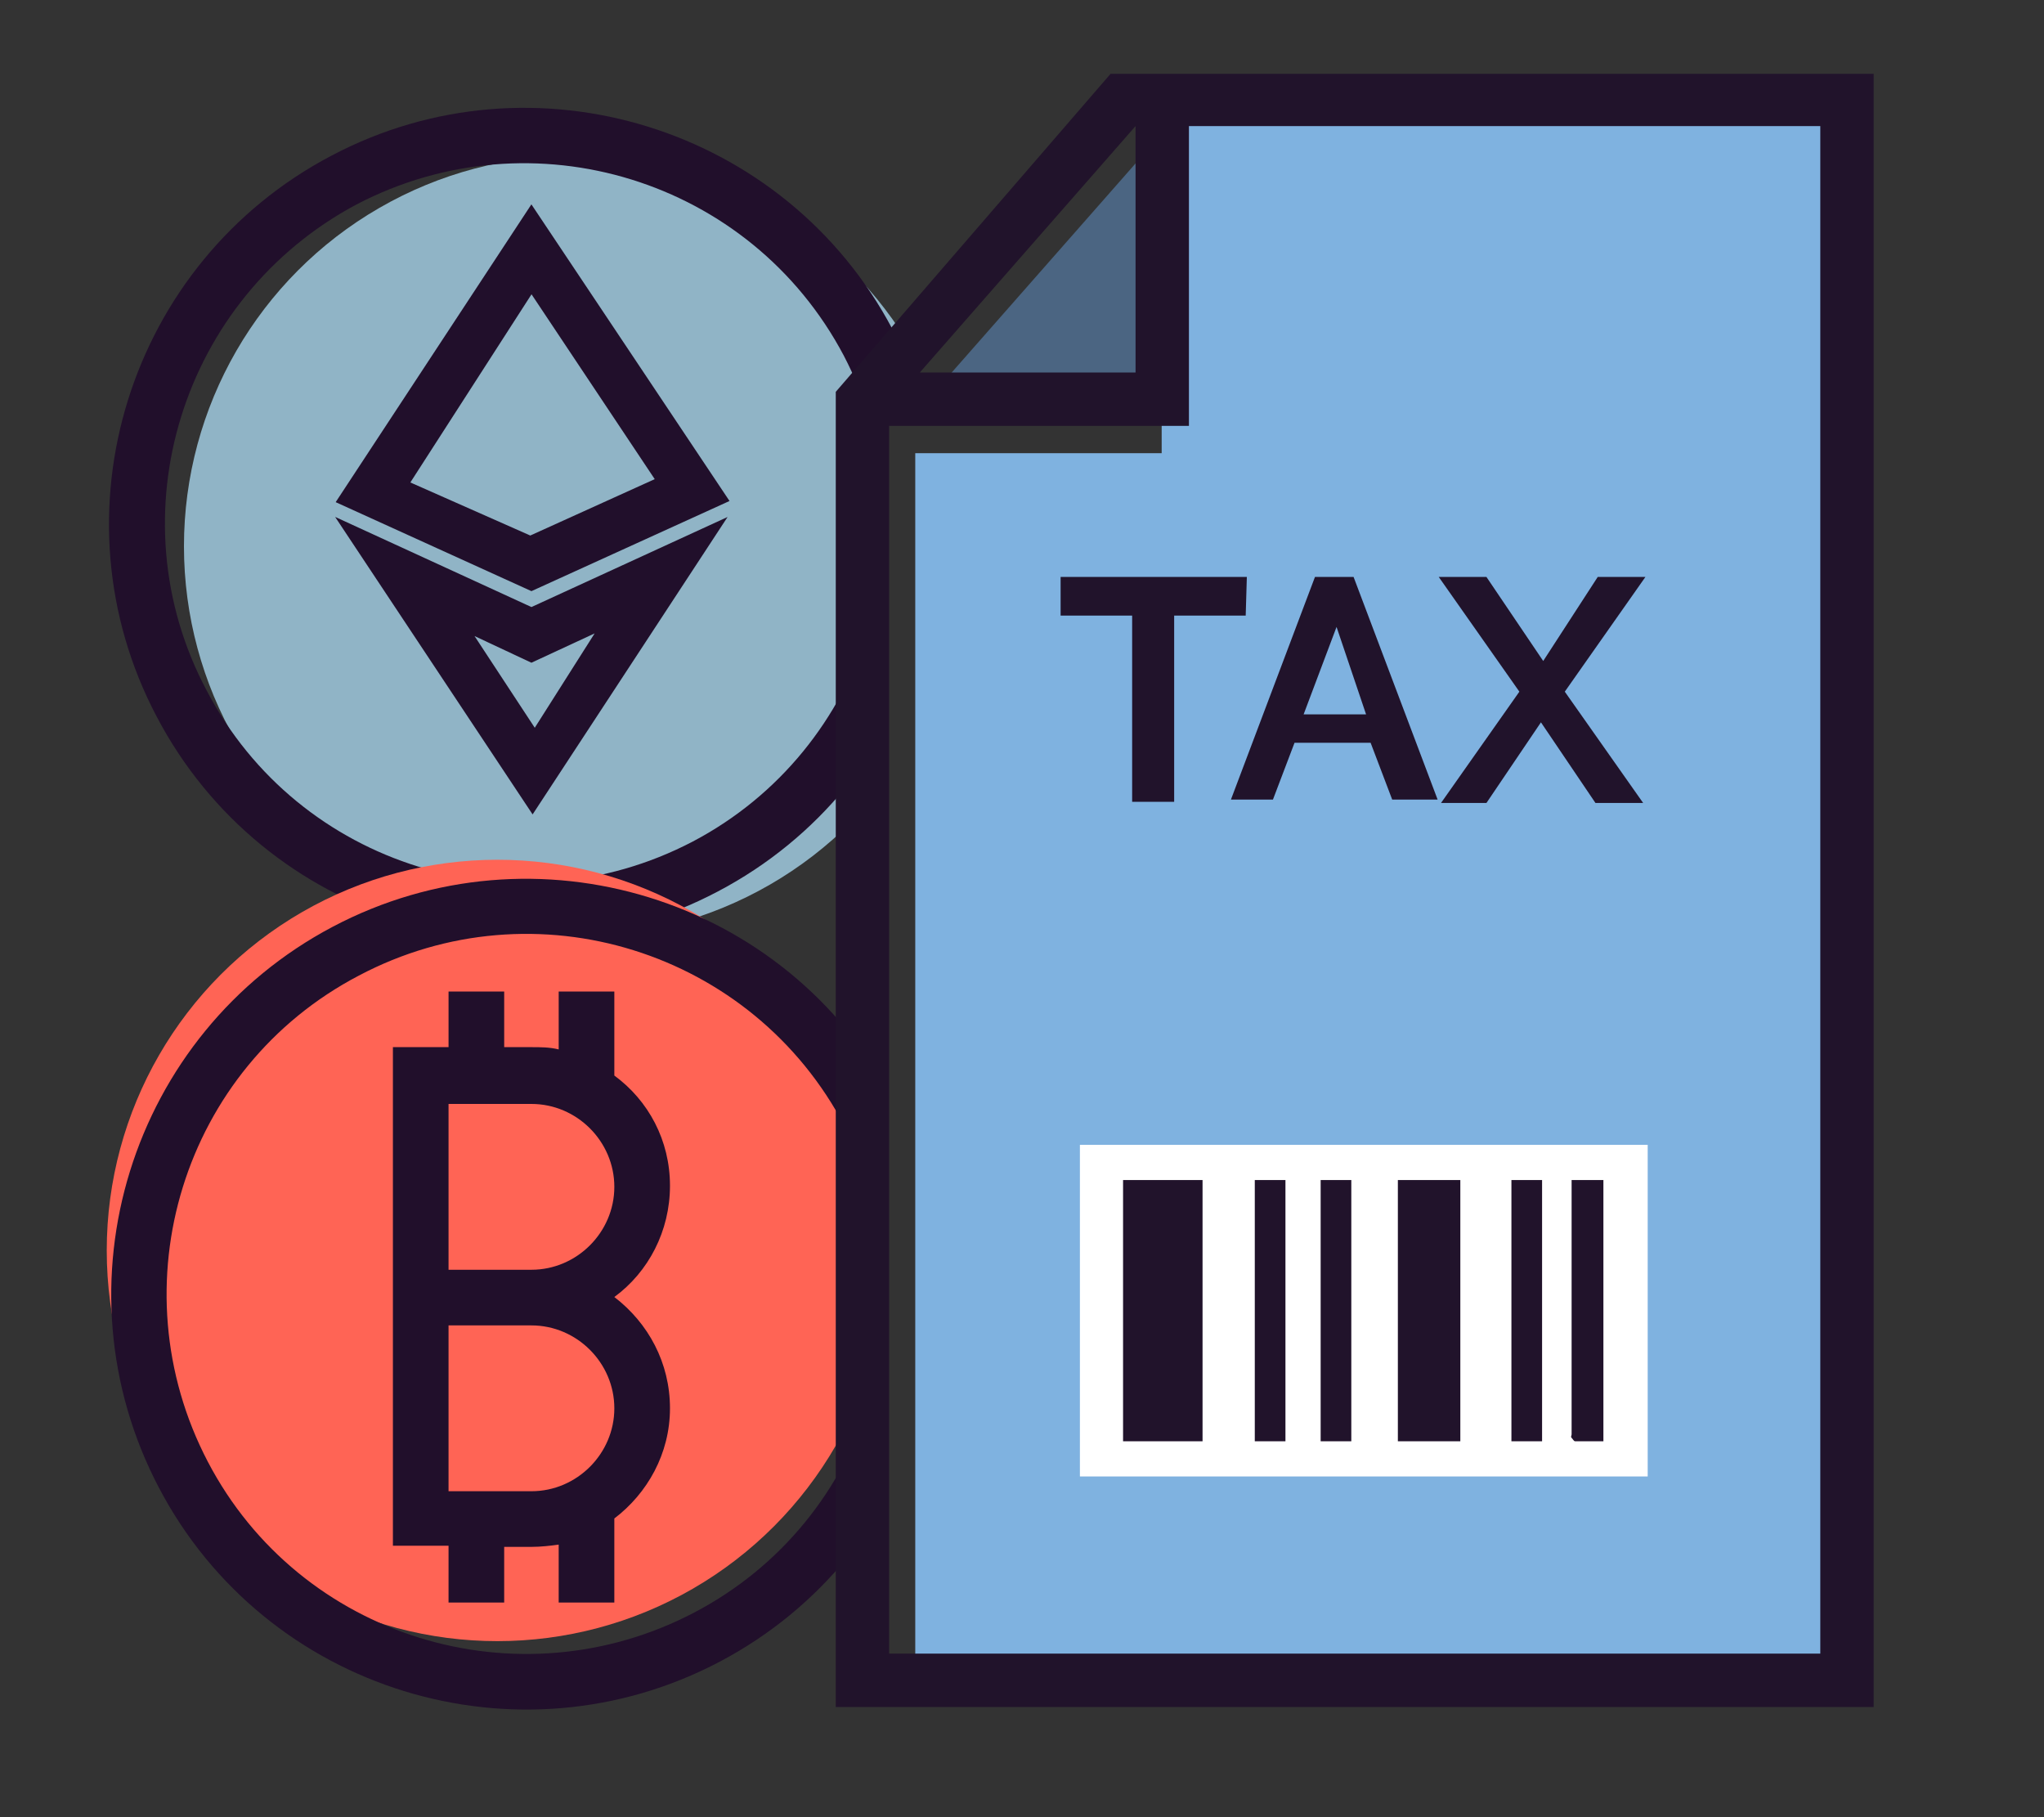
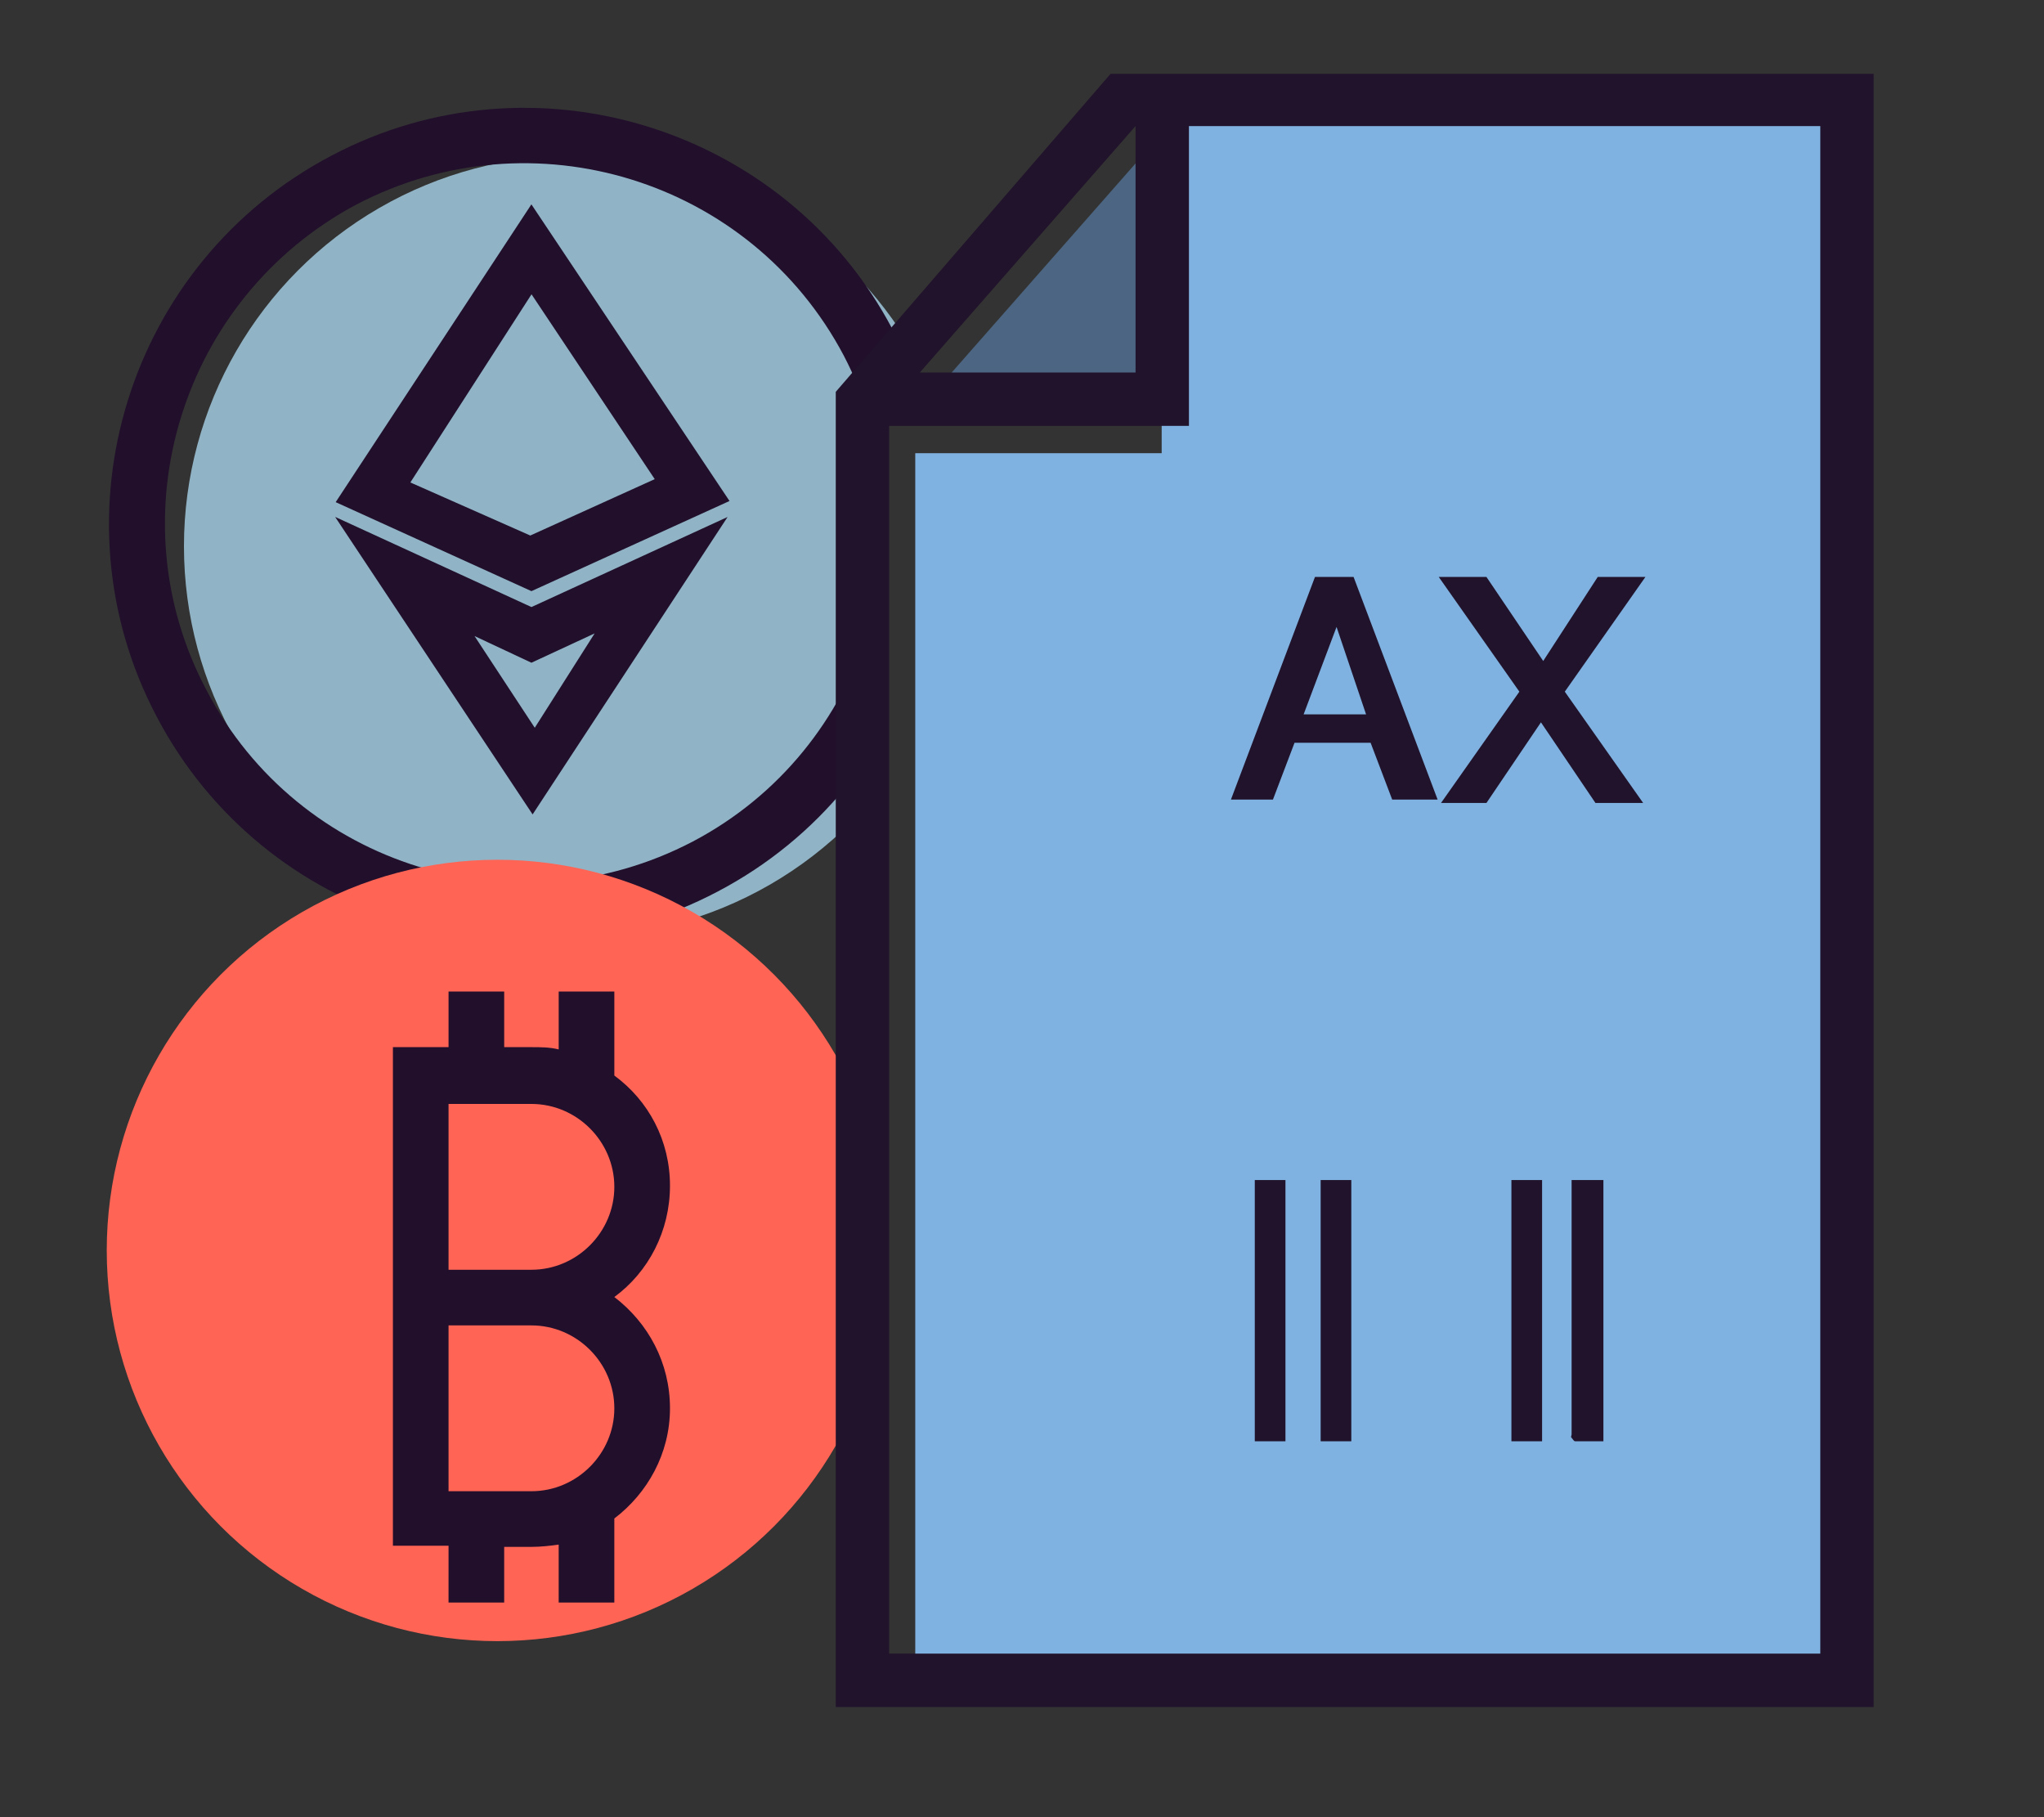
<svg xmlns="http://www.w3.org/2000/svg" xmlns:xlink="http://www.w3.org/1999/xlink" version="1.1" id="Layer_1" x="0px" y="0px" width="180px" height="160px" viewBox="0 0 180 160" style="enable-background:new 0 0 180 160;" xml:space="preserve">
  <rect x="0" y="0" width="180" height="160" fill="#333333" stroke="none" />
  <style type="text/css">
	.st0{clip-path:url(#SVGID_2_);}
	.st1{fill:#90B4C6;}
	.st2{fill:#210F2B;}
	.st3{clip-path:url(#SVGID_4_);}
	.st4{fill:#FF6455;}
	.st5{clip-path:url(#SVGID_6_);}
	.st6{fill:#210F2B;stroke:#210F2B;stroke-miterlimit:10;}
	.st7{fill:#4B6582;}
	.st8{fill:#7FB2E0;}
	.st9{fill:#21132B;}
	.st10{fill:#FFFFFF;}
</style>
  <g>
    <g>
      <defs>
        <polygon id="SVGID_1_" points="75.7,178.4 -3.7,178.4 -3.7,0 75.7,0 86.2,22.5 76.1,36    " />
      </defs>
      <clipPath id="SVGID_2_">
        <use xlink:href="#SVGID_1_" style="overflow:visible;" />
      </clipPath>
      <g class="st0">
        <g>
          <circle class="st1" cx="50.6" cy="48.1" r="34.4" />
          <g>
            <path class="st2" d="M78.6,29C69.2,11.2,47,4.3,29.2,13.7C11.3,23.1,4.4,45.3,13.8,63.1C23.2,81,45.4,87.9,63.2,78.5       C81.1,69.1,88,46.9,78.6,29z M74.3,31.3C82.4,46.8,76.4,66,61,74.1c-15.5,8.1-34.7,2.2-42.8-13.3C10,45.4,16,26.2,31.4,18       C46.9,9.9,66.1,15.8,74.3,31.3z" />
          </g>
        </g>
      </g>
    </g>
    <g>
      <defs>
        <polygon id="SVGID_3_" points="75.7,178.4 -3.7,178.4 -3.7,0 75.7,0 86.2,22.5 76.1,36    " />
      </defs>
      <clipPath id="SVGID_4_">
        <use xlink:href="#SVGID_3_" style="overflow:visible;" />
      </clipPath>
      <g class="st3">
        <circle class="st4" cx="43.8" cy="110.1" r="34.4" />
        <g>
          <path class="st2" d="M39.5,141.1h4.9v-4.9h2.4c0.8,0,1.7-0.1,2.4-0.2v5.1h4.9v-7.4C57,131.5,59,128,59,124s-1.9-7.5-4.9-9.8      c3-2.2,4.9-5.8,4.9-9.8s-1.9-7.5-4.9-9.7v-7.4h-4.9v5.1c-0.8-0.2-1.6-0.2-2.4-0.2h-2.4v-4.9h-4.9v4.9h-4.9v43.9h4.9      C39.5,136.2,39.5,141.1,39.5,141.1z M39.5,97.2h7.3c4,0,7.3,3.3,7.3,7.3s-3.3,7.3-7.3,7.3h-7.3V97.2z M39.5,116.7h7.3      c4,0,7.3,3.3,7.3,7.3s-3.3,7.3-7.3,7.3h-7.3V116.7z" />
-           <path class="st2" d="M78.7,96.9C69.3,79,47.1,72.2,29.3,81.6S4.6,113.1,14,131s31.6,24.7,49.4,15.3      C81.2,136.9,88.1,114.8,78.7,96.9z M74.4,99.2c8.1,15.5,2.2,34.7-13.3,42.8s-34.7,2.2-42.8-13.3S16.1,94,31.6,85.9      C47.1,77.7,66.3,83.7,74.4,99.2z" />
        </g>
      </g>
    </g>
    <g>
      <defs>
        <polygon id="SVGID_5_" points="75.7,178.4 -3.7,178.4 -3.7,0 75.7,0 86.2,22.5 76.1,36    " />
      </defs>
      <clipPath id="SVGID_6_">
        <use xlink:href="#SVGID_5_" style="overflow:visible;" />
      </clipPath>
      <g class="st5">
        <path class="st6" d="M46.8,51.5l16.7-7.6l-16.7-25L30.3,44L46.8,51.5z M58.4,42.4l-11.7,5.3l-11.3-5L46.8,25L58.4,42.4z" />
        <path class="st6" d="M46.8,54l-15.9-7.3l16,24.1l15.8-24.1L46.8,54z M40.4,54.8l6.4,3l6.9-3.2L47.1,65L40.4,54.8z" />
      </g>
    </g>
  </g>
  <polygon class="st7" points="101.4,12.8 101.4,34.4 82.4,34.4 " />
  <g>
    <g>
      <polygon class="st8" points="163.6,147.6 80.6,147.6 80.6,39.9 102.3,39.9 102.3,8.3 163.6,8   " />
    </g>
    <g>
      <path class="st9" d="M97.8,6.5l-24.2,28v115.8H165V6.5C164.9,6.5,97.8,6.5,97.8,6.5z M100,11.1L100,11.1v21.7H81l0,0L100,11.1z     M160.3,145.6h-82V37.5h26.4V11.1h55.6V145.6z" />
    </g>
  </g>
  <g>
    <g>
-       <path class="st9" d="M109.7,54.2h-6.3v16.4h-3.7V54.2h-6.3v-3.4h16.4L109.7,54.2L109.7,54.2z" />
      <path class="st9" d="M115.8,50.8h3.4l7.4,19.6h-4l-1.9-5H114l-1.9,5h-3.7L115.8,50.8z M120.3,62.9l-2.6-7.7l-2.9,7.7H120.3z" />
      <path class="st9" d="M130.9,50.8l5,7.4l4.8-7.4h4.2l-7.1,10.1l6.9,9.8h-4.2l-4.8-7.1l-4.8,7.1h-4l6.9-9.8l-7.1-10.1    C126.7,50.8,130.9,50.8,130.9,50.8z" />
    </g>
  </g>
-   <rect x="95.1" y="100.8" class="st10" width="50" height="29.2" />
  <g>
-     <path class="st9" d="M105.9,126.9c-2.4,0-4.7,0-7,0c0-7.6,0-15.3,0-23c2.3,0,4.6,0,7,0C105.9,111.5,105.9,119.2,105.9,126.9z" />
-     <path class="st9" d="M123.1,126.9c0-7.7,0-15.3,0-23c1.8,0,3.6,0,5.5,0c0,7.6,0,15.3,0,23C126.8,126.9,125,126.9,123.1,126.9z" />
    <path class="st9" d="M133.1,103.9c0.9,0,1.8,0,2.7,0c0,7.6,0,15.3,0,23c-0.9,0-1.8,0-2.7,0C133.1,119.2,133.1,111.6,133.1,103.9z" />
    <path class="st9" d="M110.5,103.9c0.9,0,1.8,0,2.7,0c0,7.6,0,15.3,0,23c-0.9,0-1.8,0-2.7,0C110.5,119.2,110.5,111.6,110.5,103.9z" />
    <path class="st9" d="M116.3,103.9c0.9,0,1.8,0,2.7,0c0,7.6,0,15.3,0,23c-0.9,0-1.8,0-2.7,0C116.3,119.2,116.3,111.6,116.3,103.9z" />
    <path class="st9" d="M141.2,126.9c-0.8,0-1.6,0-2.5,0c-0.1,0-0.2-0.2-0.3-0.3c-0.1-0.1,0-0.2,0-0.3c0-7.3,0-14.5,0-21.8   c0-0.2,0-0.4,0-0.6c0.9,0,1.8,0,2.8,0C141.2,111.5,141.2,119.2,141.2,126.9z" />
  </g>
</svg>